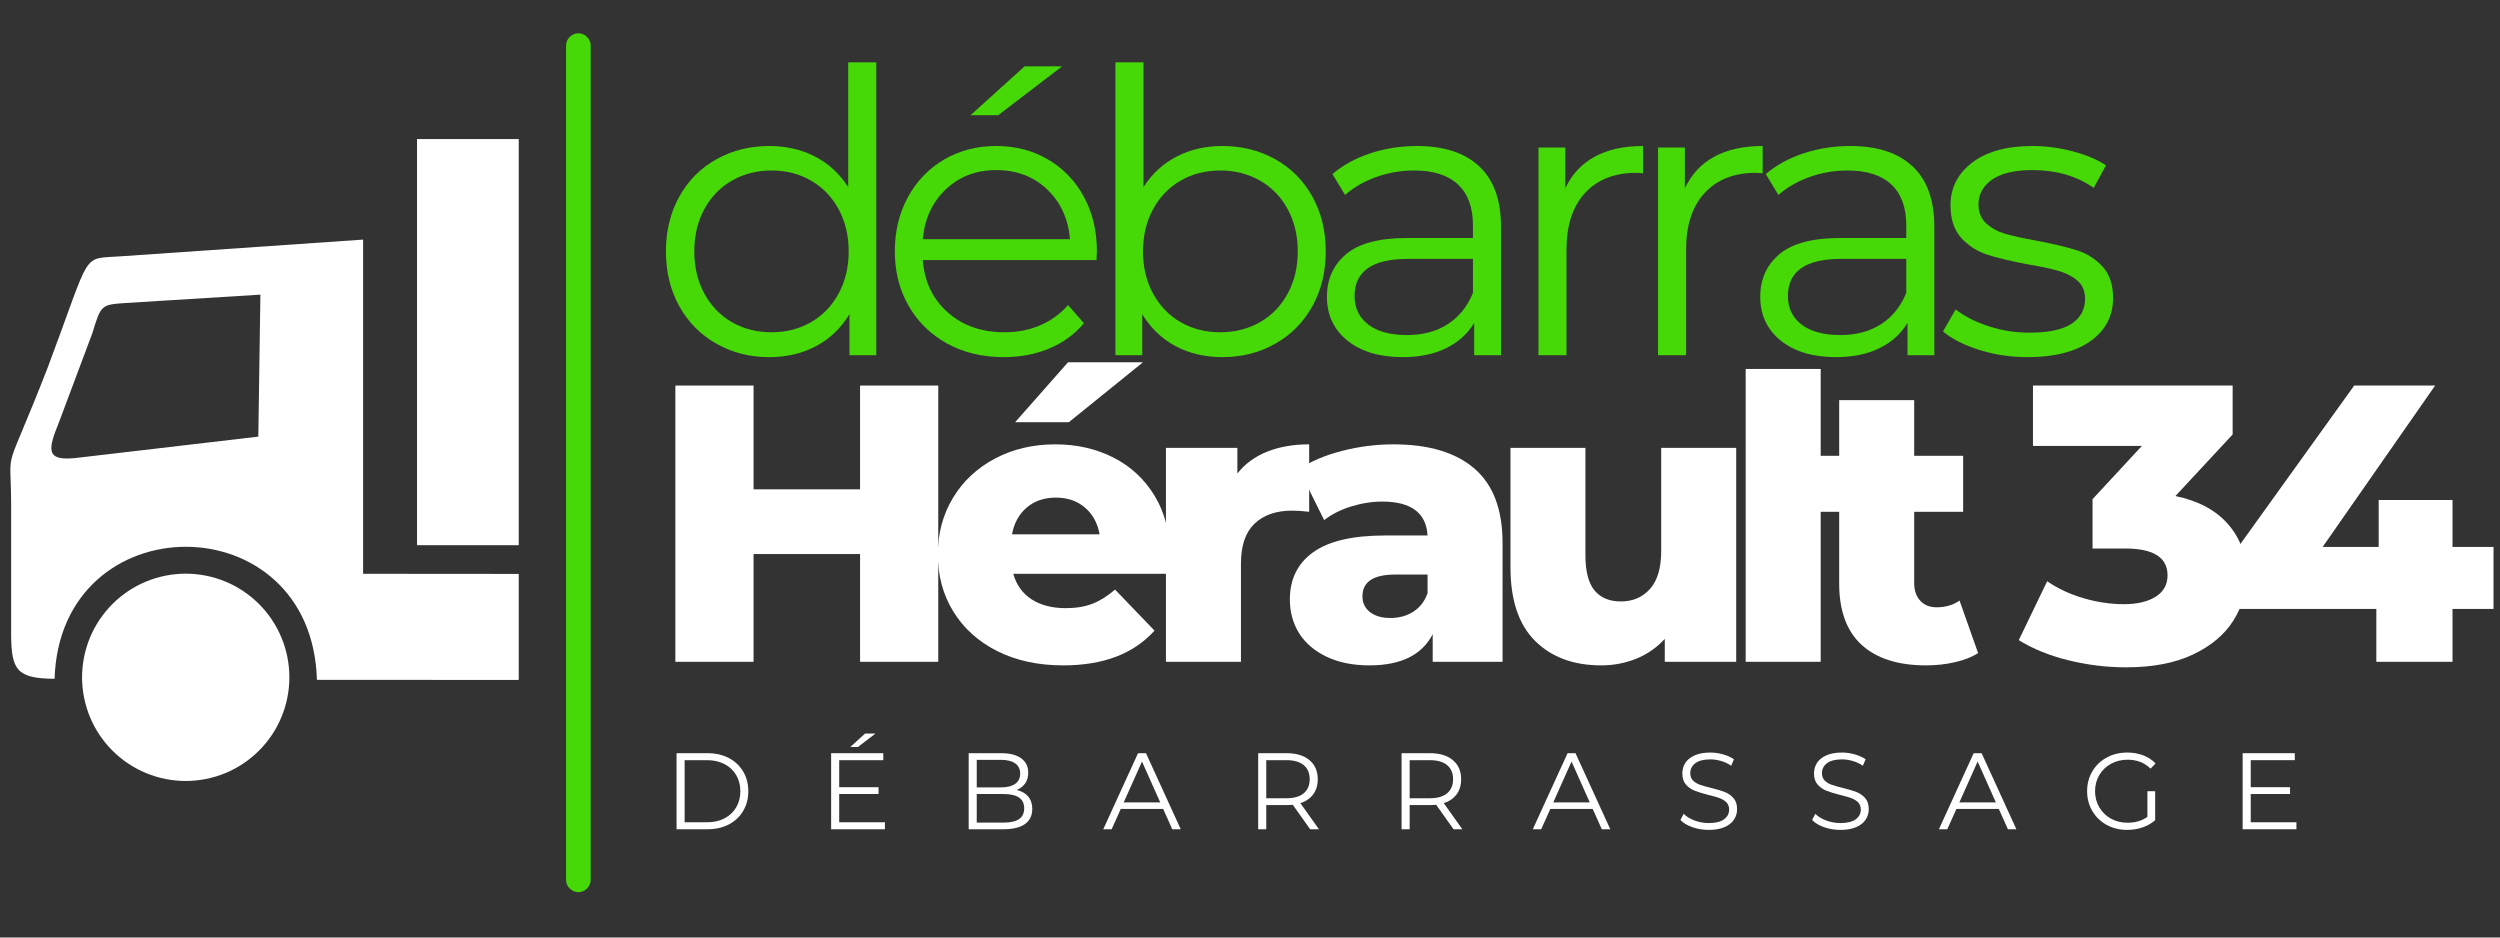
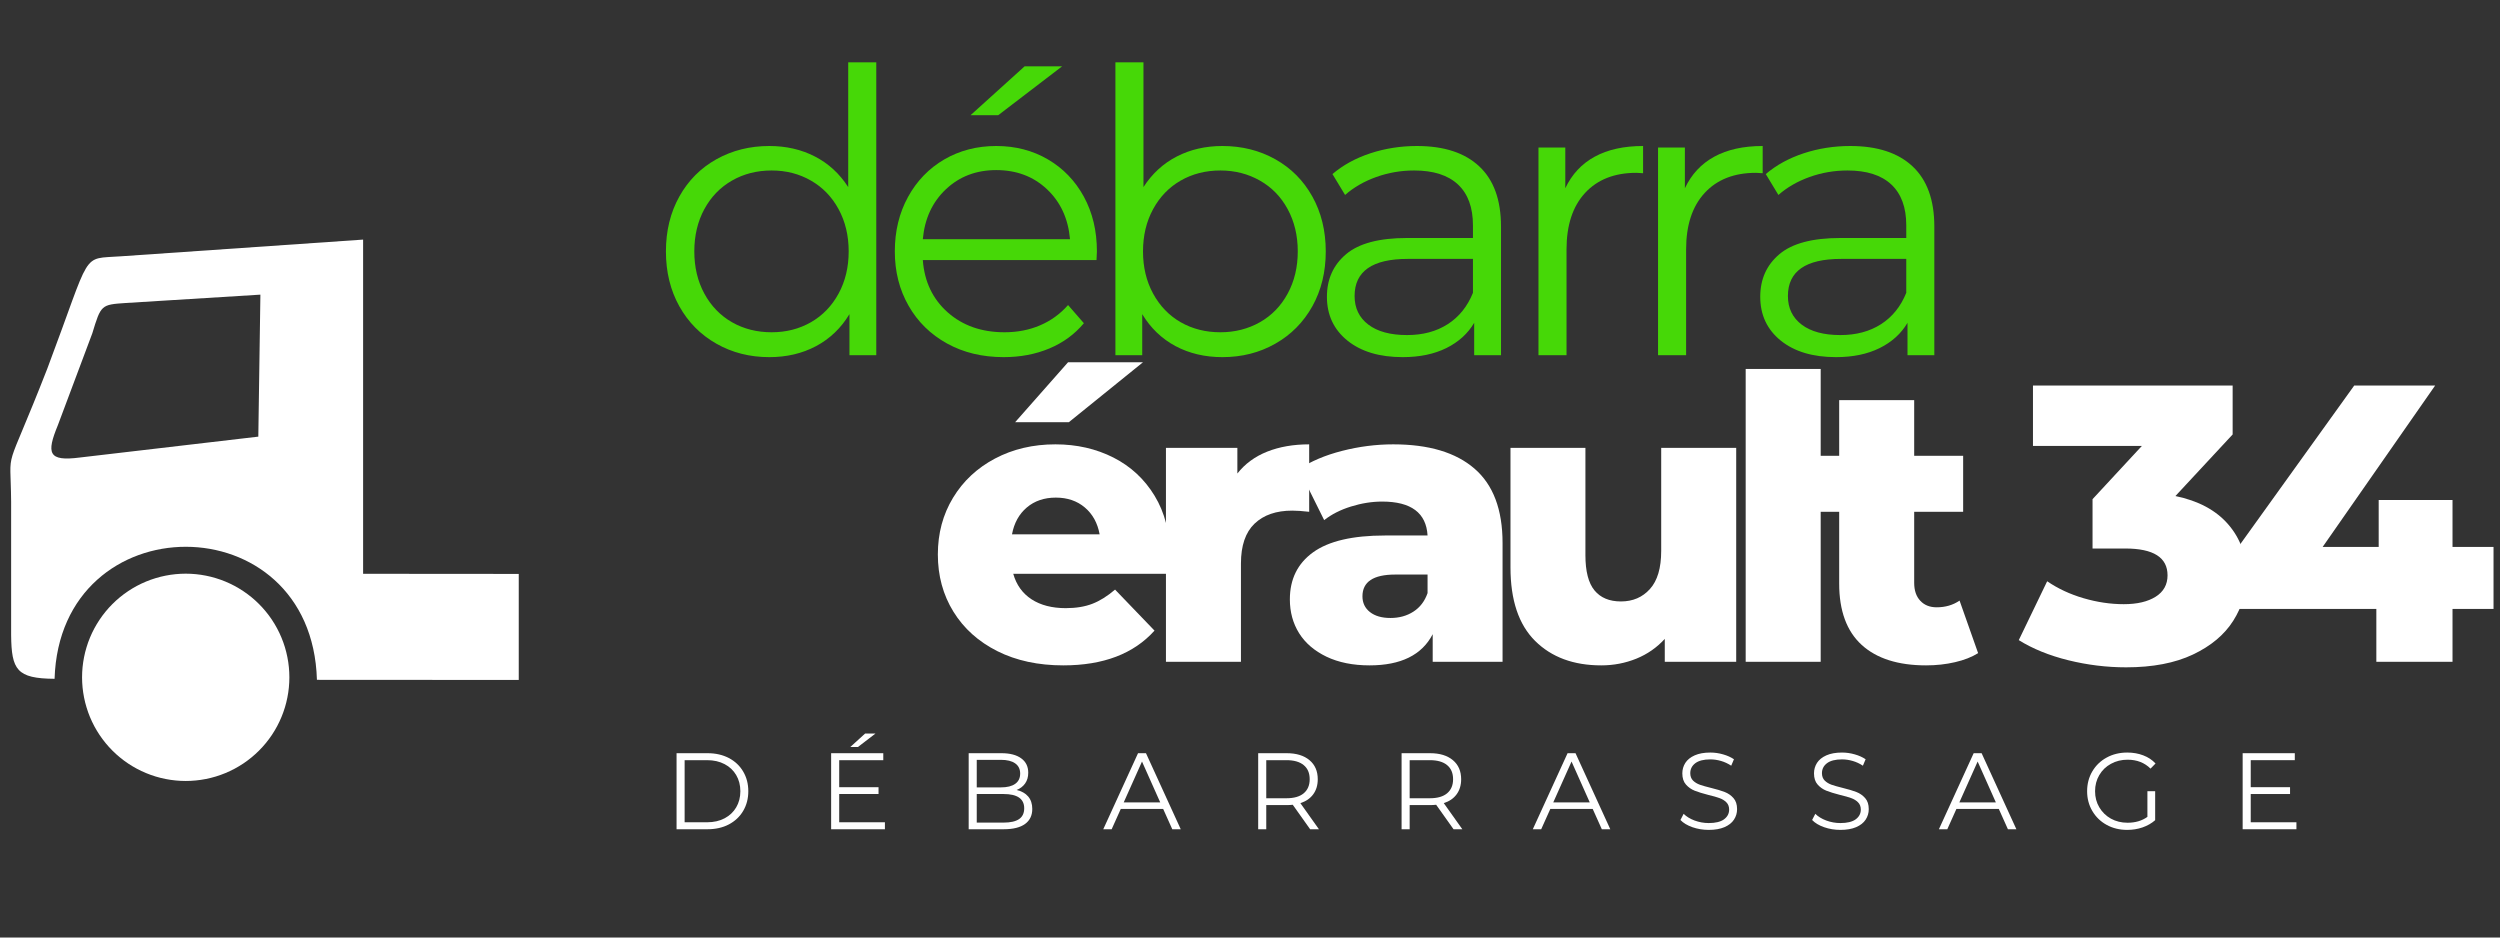
<svg xmlns="http://www.w3.org/2000/svg" width="800" zoomAndPan="magnify" viewBox="0 0 600 225" height="300" preserveAspectRatio="xMidYMid meet">
  <rect x="0" y="0" width="600" height="225" fill="#333333" stroke="none" />
  <defs>
    <g />
    <clipPath id="178d6af4ce">
      <path d="M 2 57 L 124.5 57 L 124.5 164 L 2 164 Z M 2 57 " clip-rule="nonzero" />
    </clipPath>
    <clipPath id="406fd0807a">
-       <path d="M 100 33.242 L 124.5 33.242 L 124.5 131 L 100 131 Z M 100 33.242 " clip-rule="nonzero" />
-     </clipPath>
+       </clipPath>
    <clipPath id="b6abb88afd">
      <rect x="0" width="445" y="0" height="115" />
    </clipPath>
    <clipPath id="a505d68f44">
      <path d="M 135.742 7.918 L 141.742 7.918 L 141.742 214.168 L 135.742 214.168 Z M 135.742 7.918 " clip-rule="nonzero" />
    </clipPath>
    <clipPath id="5218b9f1a0">
      <rect x="0" width="356" y="0" height="114" />
    </clipPath>
    <clipPath id="4bf27867d6">
      <rect x="0" width="411" y="0" height="33" />
    </clipPath>
  </defs>
  <g clip-path="url(#178d6af4ce)">
    <path fill="#ffffff" d="M 87.145 57.504 L 87.145 137.711 L 213.762 137.812 C 206.332 143.883 201.695 152.25 201.754 163.234 L 76.062 163.16 C 74.855 120.555 14.406 120.699 13.098 162.914 C 4.016 162.844 2.758 160.781 2.672 152.418 L 2.672 120.438 C 2.555 106.145 0.773 115.578 11.352 88.473 C 22.238 59.582 19.238 62.25 29.086 61.508 Z M 61.996 104.793 L 62.496 70.715 L 30.176 72.719 C 24.281 73.117 24.234 73.152 22.156 79.988 L 13.891 102.035 C 11.109 108.801 11.555 110.793 19.152 109.805 Z M 303.875 137.871 L 303.934 155.891 L 283.062 163.277 L 264.734 163.266 C 264.812 152.816 260.469 144.031 252.77 137.855 Z M 303.875 137.871 " fill-opacity="1" fill-rule="evenodd" />
  </g>
  <g clip-path="url(#406fd0807a)">
    <path fill="#ffffff" d="M 100.086 33.383 L 304.039 33.383 L 304.039 130.852 L 100.086 130.852 Z M 100.086 33.383 " fill-opacity="1" fill-rule="nonzero" />
  </g>
  <path fill="#ffffff" d="M 69.449 162.559 C 69.449 161.742 69.41 160.93 69.328 160.117 C 69.25 159.309 69.129 158.504 68.969 157.703 C 68.812 156.906 68.613 156.117 68.379 155.336 C 68.141 154.555 67.867 153.789 67.555 153.039 C 67.242 152.285 66.895 151.551 66.512 150.832 C 66.129 150.113 65.707 149.414 65.258 148.738 C 64.805 148.059 64.32 147.406 63.801 146.777 C 63.285 146.145 62.738 145.543 62.164 144.969 C 61.586 144.391 60.984 143.844 60.355 143.328 C 59.723 142.812 59.07 142.328 58.395 141.875 C 57.715 141.422 57.016 141.004 56.301 140.617 C 55.582 140.234 54.844 139.887 54.094 139.574 C 53.34 139.262 52.574 138.988 51.793 138.754 C 51.016 138.516 50.227 138.316 49.426 138.16 C 48.625 138 47.82 137.883 47.012 137.801 C 46.199 137.723 45.387 137.68 44.574 137.68 C 43.758 137.68 42.945 137.723 42.133 137.801 C 41.324 137.883 40.52 138 39.719 138.16 C 38.922 138.316 38.133 138.516 37.352 138.754 C 36.57 138.988 35.805 139.262 35.055 139.574 C 34.301 139.887 33.566 140.234 32.848 140.617 C 32.129 141.004 31.43 141.422 30.754 141.875 C 30.074 142.328 29.422 142.812 28.793 143.328 C 28.16 143.844 27.559 144.391 26.984 144.969 C 26.406 145.543 25.859 146.145 25.344 146.777 C 24.828 147.406 24.344 148.059 23.891 148.738 C 23.438 149.414 23.02 150.113 22.633 150.832 C 22.25 151.551 21.902 152.285 21.59 153.039 C 21.277 153.789 21.004 154.555 20.77 155.336 C 20.531 156.117 20.332 156.906 20.176 157.703 C 20.016 158.504 19.898 159.309 19.816 160.117 C 19.738 160.93 19.695 161.742 19.695 162.559 C 19.695 163.371 19.738 164.184 19.816 164.996 C 19.898 165.805 20.016 166.609 20.176 167.41 C 20.332 168.211 20.531 169 20.77 169.777 C 21.004 170.559 21.277 171.324 21.59 172.078 C 21.902 172.828 22.25 173.566 22.633 174.285 C 23.02 175.004 23.438 175.699 23.891 176.379 C 24.344 177.055 24.828 177.707 25.344 178.34 C 25.859 178.969 26.406 179.57 26.984 180.148 C 27.559 180.723 28.16 181.27 28.793 181.785 C 29.422 182.305 30.074 182.789 30.754 183.242 C 31.43 183.691 32.129 184.113 32.848 184.496 C 33.566 184.879 34.301 185.227 35.055 185.539 C 35.805 185.852 36.57 186.125 37.352 186.363 C 38.133 186.598 38.922 186.797 39.719 186.953 C 40.52 187.113 41.324 187.234 42.133 187.312 C 42.945 187.395 43.758 187.434 44.574 187.434 C 45.387 187.434 46.199 187.395 47.012 187.312 C 47.82 187.234 48.625 187.113 49.426 186.953 C 50.227 186.797 51.016 186.598 51.793 186.363 C 52.574 186.125 53.34 185.852 54.094 185.539 C 54.844 185.227 55.582 184.879 56.301 184.496 C 57.016 184.113 57.715 183.691 58.395 183.242 C 59.07 182.789 59.723 182.305 60.355 181.785 C 60.984 181.27 61.586 180.723 62.164 180.148 C 62.738 179.57 63.285 178.969 63.801 178.34 C 64.32 177.707 64.805 177.055 65.258 176.379 C 65.707 175.699 66.129 175.004 66.512 174.285 C 66.895 173.566 67.242 172.828 67.555 172.078 C 67.867 171.324 68.141 170.559 68.379 169.777 C 68.613 169 68.812 168.211 68.969 167.41 C 69.129 166.609 69.25 165.805 69.328 164.996 C 69.41 164.184 69.449 163.371 69.449 162.559 " fill-opacity="1" fill-rule="nonzero" />
  <g transform="matrix(1, 0, 0, 1, 155, 72)">
    <g clip-path="url(#b6abb88afd)">
      <g fill="#ffffff" fill-opacity="1">
        <g transform="translate(0.463, 86.831)">
          <g>
-             <path d="M 69.719 -66.297 L 69.719 0 L 50.953 0 L 50.953 -25.859 L 25.391 -25.859 L 25.391 0 L 6.625 0 L 6.625 -66.297 L 25.391 -66.297 L 25.391 -41.391 L 50.953 -41.391 L 50.953 -66.297 Z M 69.719 -66.297 " />
-           </g>
+             </g>
        </g>
      </g>
      <g fill="#ffffff" fill-opacity="1">
        <g transform="translate(67.521, 86.831)">
          <g>
            <path d="M 58.25 -25.578 C 58.25 -25.453 58.156 -23.969 57.969 -21.125 L 20.656 -21.125 C 21.406 -18.469 22.867 -16.426 25.047 -15 C 27.234 -13.582 29.969 -12.875 33.25 -12.875 C 35.707 -12.875 37.836 -13.223 39.641 -13.922 C 41.441 -14.617 43.258 -15.754 45.094 -17.328 L 54.562 -7.484 C 49.57 -1.922 42.273 0.859 32.672 0.859 C 26.672 0.859 21.398 -0.273 16.859 -2.547 C 12.316 -4.828 8.797 -7.988 6.297 -12.031 C 3.805 -16.07 2.562 -20.648 2.562 -25.766 C 2.562 -30.816 3.773 -35.348 6.203 -39.359 C 8.629 -43.367 11.988 -46.508 16.281 -48.781 C 20.582 -51.051 25.414 -52.188 30.781 -52.188 C 35.895 -52.188 40.535 -51.129 44.703 -49.016 C 48.867 -46.898 52.164 -43.836 54.594 -39.828 C 57.031 -35.816 58.25 -31.066 58.25 -25.578 Z M 30.875 -39.406 C 28.094 -39.406 25.77 -38.613 23.906 -37.031 C 22.051 -35.457 20.867 -33.312 20.359 -30.594 L 41.391 -30.594 C 40.891 -33.312 39.707 -35.457 37.844 -37.031 C 35.977 -38.613 33.656 -39.406 30.875 -39.406 Z M 33.812 -71.891 L 51.797 -71.891 L 34 -57.5 L 21.109 -57.5 Z M 33.812 -71.891 " />
          </g>
        </g>
      </g>
      <g fill="#ffffff" fill-opacity="1">
        <g transform="translate(119.046, 86.831)">
          <g>
            <path d="M 22.922 -45.188 C 24.754 -47.52 27.141 -49.27 30.078 -50.438 C 33.016 -51.602 36.375 -52.188 40.156 -52.188 L 40.156 -36 C 38.52 -36.188 37.164 -36.281 36.094 -36.281 C 32.238 -36.281 29.223 -35.238 27.047 -33.156 C 24.867 -31.07 23.781 -27.879 23.781 -23.578 L 23.781 0 L 5.781 0 L 5.781 -51.344 L 22.922 -51.344 Z M 22.922 -45.188 " />
          </g>
        </g>
      </g>
      <g fill="#ffffff" fill-opacity="1">
        <g transform="translate(151.723, 86.831)">
          <g>
            <path d="M 27.656 -52.188 C 36.176 -52.188 42.676 -50.242 47.156 -46.359 C 51.645 -42.484 53.891 -36.535 53.891 -28.516 L 53.891 0 L 37.125 0 L 37.125 -6.625 C 34.539 -1.633 29.488 0.859 21.969 0.859 C 17.988 0.859 14.547 0.164 11.641 -1.219 C 8.742 -2.613 6.551 -4.492 5.062 -6.859 C 3.582 -9.234 2.844 -11.938 2.844 -14.969 C 2.844 -19.832 4.703 -23.602 8.422 -26.281 C 12.148 -28.969 17.898 -30.312 25.672 -30.312 L 35.891 -30.312 C 35.578 -35.738 31.945 -38.453 25 -38.453 C 22.539 -38.453 20.047 -38.055 17.516 -37.266 C 14.992 -36.484 12.848 -35.395 11.078 -34 L 5.016 -46.219 C 7.859 -48.113 11.316 -49.582 15.391 -50.625 C 19.461 -51.664 23.551 -52.188 27.656 -52.188 Z M 27 -10.516 C 29.082 -10.516 30.91 -11.02 32.484 -12.031 C 34.066 -13.039 35.203 -14.523 35.891 -16.484 L 35.891 -20.938 L 28.125 -20.938 C 22.883 -20.938 20.266 -19.195 20.266 -15.719 C 20.266 -14.145 20.863 -12.883 22.062 -11.938 C 23.27 -10.988 24.914 -10.516 27 -10.516 Z M 27 -10.516 " />
          </g>
        </g>
      </g>
      <g fill="#ffffff" fill-opacity="1">
        <g transform="translate(201.922, 86.831)">
          <g>
            <path d="M 59.766 -51.344 L 59.766 0 L 42.625 0 L 42.625 -5.5 C 40.727 -3.414 38.453 -1.832 35.797 -0.75 C 33.148 0.32 30.344 0.859 27.375 0.859 C 20.738 0.859 15.445 -1.098 11.5 -5.016 C 7.562 -8.93 5.594 -14.805 5.594 -22.641 L 5.594 -51.344 L 23.578 -51.344 L 23.578 -25.578 C 23.578 -21.723 24.301 -18.91 25.75 -17.141 C 27.207 -15.367 29.328 -14.484 32.109 -14.484 C 34.953 -14.484 37.27 -15.477 39.062 -17.469 C 40.863 -19.457 41.766 -22.504 41.766 -26.609 L 41.766 -51.344 Z M 59.766 -51.344 " />
          </g>
        </g>
      </g>
      <g fill="#ffffff" fill-opacity="1">
        <g transform="translate(258.183, 86.831)">
          <g>
            <path d="M 5.781 -70.281 L 23.781 -70.281 L 23.781 0 L 5.781 0 Z M 5.781 -70.281 " />
          </g>
        </g>
      </g>
      <g fill="#ffffff" fill-opacity="1">
        <g transform="translate(278.546, 86.831)">
          <g>
            <path d="M 41.203 -2.078 C 39.68 -1.129 37.832 -0.406 35.656 0.094 C 33.477 0.602 31.16 0.859 28.703 0.859 C 22.004 0.859 16.852 -0.781 13.25 -4.062 C 9.656 -7.352 7.859 -12.25 7.859 -18.75 L 7.859 -36 L 0.375 -36 L 0.375 -49.438 L 7.859 -49.438 L 7.859 -62.797 L 25.859 -62.797 L 25.859 -49.438 L 37.609 -49.438 L 37.609 -36 L 25.859 -36 L 25.859 -18.938 C 25.859 -17.113 26.348 -15.68 27.328 -14.641 C 28.305 -13.598 29.613 -13.078 31.25 -13.078 C 33.344 -13.078 35.176 -13.613 36.75 -14.688 Z M 41.203 -2.078 " />
          </g>
        </g>
      </g>
      <g fill="#ffffff" fill-opacity="1">
        <g transform="translate(311.602, 86.831)">
          <g />
        </g>
      </g>
      <g fill="#ffffff" fill-opacity="1">
        <g transform="translate(329.882, 86.831)">
          <g>
            <path d="M 37.219 -39.781 C 42.719 -38.645 46.938 -36.383 49.875 -33 C 52.812 -29.625 54.281 -25.539 54.281 -20.75 C 54.281 -16.832 53.219 -13.195 51.094 -9.844 C 48.977 -6.5 45.758 -3.801 41.438 -1.75 C 37.113 0.301 31.766 1.328 25.391 1.328 C 20.711 1.328 16.082 0.758 11.5 -0.375 C 6.926 -1.508 2.969 -3.117 -0.375 -5.203 L 6.438 -19.328 C 9.031 -17.555 11.953 -16.195 15.203 -15.25 C 18.453 -14.301 21.656 -13.828 24.812 -13.828 C 28.031 -13.828 30.586 -14.426 32.484 -15.625 C 34.379 -16.82 35.328 -18.531 35.328 -20.75 C 35.328 -25.039 31.945 -27.188 25.188 -27.188 L 17.328 -27.188 L 17.328 -39.031 L 29.172 -51.812 L 3.031 -51.812 L 3.031 -66.297 L 50.953 -66.297 L 50.953 -54.562 Z M 37.219 -39.781 " />
          </g>
        </g>
      </g>
      <g fill="#ffffff" fill-opacity="1">
        <g transform="translate(377.713, 86.831)">
          <g>
            <path d="M 65.734 -12.688 L 55.891 -12.688 L 55.891 0 L 37.609 0 L 37.609 -12.688 L 2.562 -12.688 L 2.562 -24.906 L 32.297 -66.297 L 51.719 -66.297 L 24.719 -27.562 L 38.172 -27.562 L 38.172 -38.828 L 55.891 -38.828 L 55.891 -27.562 L 65.734 -27.562 Z M 65.734 -12.688 " />
          </g>
        </g>
      </g>
    </g>
  </g>
  <g clip-path="url(#a505d68f44)">
-     <path fill="#46d807" d="M 135.848 10.949 C 135.848 37.059 135.848 63.168 135.848 89.277 C 135.848 115.25 135.848 141.23 135.848 167.207 C 135.848 181.859 135.848 196.512 135.848 211.164 C 137.82 211.164 139.797 211.164 141.766 211.164 C 141.766 208.855 141.766 206.543 141.766 204.234 C 141.766 202.637 140.406 201.273 138.809 201.273 C 137.203 201.273 135.848 202.629 135.848 204.234 C 135.848 206.543 135.848 208.855 135.848 211.164 C 135.848 212.762 137.211 214.125 138.809 214.125 C 140.41 214.125 141.766 212.77 141.766 211.164 C 141.766 185.055 141.766 158.945 141.766 132.832 C 141.766 106.859 141.766 80.879 141.766 54.906 C 141.766 40.254 141.766 25.602 141.766 10.949 C 141.766 9.348 140.406 7.988 138.809 7.988 C 137.203 7.988 135.848 9.344 135.848 10.949 Z M 135.848 10.949 " fill-opacity="1" fill-rule="nonzero" />
-   </g>
+     </g>
  <g transform="matrix(1, 0, 0, 1, 155, -0)">
    <g clip-path="url(#5218b9f1a0)">
      <g fill="#46d807" fill-opacity="1">
        <g transform="translate(0.463, 85.244)">
          <g>
            <path d="M 54.844 -70.281 L 54.844 0 L 48.406 0 L 48.406 -9.844 C 46.383 -6.5 43.711 -3.941 40.391 -2.172 C 37.078 -0.41 33.336 0.469 29.172 0.469 C 24.504 0.469 20.273 -0.602 16.484 -2.75 C 12.691 -4.895 9.723 -7.891 7.578 -11.734 C 5.43 -15.586 4.359 -19.977 4.359 -24.906 C 4.359 -29.832 5.43 -34.223 7.578 -38.078 C 9.723 -41.93 12.691 -44.914 16.484 -47.031 C 20.273 -49.145 24.504 -50.203 29.172 -50.203 C 33.211 -50.203 36.859 -49.363 40.109 -47.688 C 43.359 -46.02 46.023 -43.57 48.109 -40.344 L 48.109 -70.281 Z M 29.734 -5.5 C 33.211 -5.5 36.352 -6.301 39.156 -7.906 C 41.969 -9.52 44.18 -11.812 45.797 -14.781 C 47.41 -17.75 48.219 -21.125 48.219 -24.906 C 48.219 -28.695 47.41 -32.078 45.797 -35.047 C 44.18 -38.016 41.969 -40.301 39.156 -41.906 C 36.352 -43.52 33.211 -44.328 29.734 -44.328 C 26.203 -44.328 23.031 -43.52 20.219 -41.906 C 17.406 -40.301 15.191 -38.016 13.578 -35.047 C 11.973 -32.078 11.172 -28.695 11.172 -24.906 C 11.172 -21.125 11.973 -17.75 13.578 -14.781 C 15.191 -11.812 17.406 -9.52 20.219 -7.906 C 23.031 -6.301 26.203 -5.5 29.734 -5.5 Z M 29.734 -5.5 " />
          </g>
        </g>
      </g>
      <g fill="#46d807" fill-opacity="1">
        <g transform="translate(55.398, 85.244)">
          <g>
            <path d="M 52.766 -22.828 L 11.078 -22.828 C 11.461 -17.648 13.453 -13.469 17.047 -10.281 C 20.648 -7.094 25.195 -5.5 30.688 -5.5 C 33.781 -5.5 36.617 -6.051 39.203 -7.156 C 41.797 -8.258 44.039 -9.883 45.938 -12.031 L 49.734 -7.672 C 47.516 -5.016 44.75 -2.992 41.438 -1.609 C 38.125 -0.223 34.477 0.469 30.5 0.469 C 25.383 0.469 20.852 -0.617 16.906 -2.797 C 12.957 -4.973 9.879 -7.988 7.672 -11.844 C 5.461 -15.695 4.359 -20.051 4.359 -24.906 C 4.359 -29.77 5.414 -34.129 7.531 -37.984 C 9.645 -41.836 12.547 -44.836 16.234 -46.984 C 19.93 -49.129 24.086 -50.203 28.703 -50.203 C 33.305 -50.203 37.441 -49.129 41.109 -46.984 C 44.773 -44.836 47.648 -41.852 49.734 -38.031 C 51.816 -34.207 52.859 -29.832 52.859 -24.906 Z M 28.703 -44.422 C 23.898 -44.422 19.875 -42.891 16.625 -39.828 C 13.375 -36.766 11.523 -32.77 11.078 -27.844 L 46.406 -27.844 C 45.969 -32.77 44.125 -36.766 40.875 -39.828 C 37.625 -42.891 33.566 -44.422 28.703 -44.422 Z M 35.516 -69.328 L 44.516 -69.328 L 29.172 -57.594 L 22.531 -57.594 Z M 35.516 -69.328 " />
          </g>
        </g>
      </g>
      <g fill="#46d807" fill-opacity="1">
        <g transform="translate(103.323, 85.244)">
          <g>
            <path d="M 35.047 -50.203 C 39.723 -50.203 43.953 -49.145 47.734 -47.031 C 51.523 -44.914 54.492 -41.93 56.641 -38.078 C 58.785 -34.223 59.859 -29.832 59.859 -24.906 C 59.859 -19.977 58.785 -15.586 56.641 -11.734 C 54.492 -7.891 51.523 -4.895 47.734 -2.75 C 43.953 -0.602 39.723 0.469 35.047 0.469 C 30.879 0.469 27.133 -0.41 23.812 -2.172 C 20.5 -3.941 17.832 -6.5 15.812 -9.844 L 15.812 0 L 9.375 0 L 9.375 -70.281 L 16.109 -70.281 L 16.109 -40.344 C 18.191 -43.57 20.859 -46.02 24.109 -47.688 C 27.359 -49.363 31.004 -50.203 35.047 -50.203 Z M 34.578 -5.5 C 38.047 -5.5 41.203 -6.301 44.047 -7.906 C 46.891 -9.52 49.113 -11.812 50.719 -14.781 C 52.332 -17.75 53.141 -21.125 53.141 -24.906 C 53.141 -28.695 52.332 -32.078 50.719 -35.047 C 49.113 -38.016 46.891 -40.301 44.047 -41.906 C 41.203 -43.52 38.047 -44.328 34.578 -44.328 C 31.035 -44.328 27.859 -43.52 25.047 -41.906 C 22.242 -40.301 20.035 -38.016 18.422 -35.047 C 16.805 -32.078 16 -28.695 16 -24.906 C 16 -21.125 16.805 -17.75 18.422 -14.781 C 20.035 -11.812 22.242 -9.52 25.047 -7.906 C 27.859 -6.301 31.035 -5.5 34.578 -5.5 Z M 34.578 -5.5 " />
          </g>
        </g>
      </g>
      <g fill="#46d807" fill-opacity="1">
        <g transform="translate(158.258, 85.244)">
          <g>
            <path d="M 26.812 -50.203 C 33.312 -50.203 38.297 -48.57 41.766 -45.312 C 45.242 -42.062 46.984 -37.25 46.984 -30.875 L 46.984 0 L 40.547 0 L 40.547 -7.766 C 39.023 -5.18 36.797 -3.16 33.859 -1.703 C 30.922 -0.254 27.43 0.469 23.391 0.469 C 17.836 0.469 13.414 -0.852 10.125 -3.5 C 6.844 -6.156 5.203 -9.66 5.203 -14.016 C 5.203 -18.242 6.734 -21.648 9.797 -24.234 C 12.859 -26.828 17.738 -28.125 24.438 -28.125 L 40.25 -28.125 L 40.25 -31.156 C 40.25 -35.457 39.051 -38.727 36.656 -40.969 C 34.258 -43.207 30.754 -44.328 26.141 -44.328 C 22.984 -44.328 19.953 -43.805 17.047 -42.766 C 14.141 -41.723 11.645 -40.285 9.562 -38.453 L 6.531 -43.469 C 9.062 -45.625 12.094 -47.285 15.625 -48.453 C 19.164 -49.617 22.895 -50.203 26.812 -50.203 Z M 24.438 -4.828 C 28.227 -4.828 31.477 -5.695 34.188 -7.438 C 36.906 -9.176 38.926 -11.688 40.25 -14.969 L 40.25 -23.109 L 24.625 -23.109 C 16.102 -23.109 11.844 -20.141 11.844 -14.203 C 11.844 -11.297 12.945 -9.004 15.156 -7.328 C 17.363 -5.66 20.457 -4.828 24.438 -4.828 Z M 24.438 -4.828 " />
          </g>
        </g>
      </g>
      <g fill="#46d807" fill-opacity="1">
        <g transform="translate(204.858, 85.244)">
          <g>
            <path d="M 15.812 -40.062 C 17.395 -43.414 19.75 -45.941 22.875 -47.641 C 26 -49.348 29.867 -50.203 34.484 -50.203 L 34.484 -43.672 L 32.875 -43.766 C 27.625 -43.766 23.516 -42.148 20.547 -38.922 C 17.586 -35.703 16.109 -31.191 16.109 -25.391 L 16.109 0 L 9.375 0 L 9.375 -49.828 L 15.812 -49.828 Z M 15.812 -40.062 " />
          </g>
        </g>
      </g>
      <g fill="#46d807" fill-opacity="1">
        <g transform="translate(233.557, 85.244)">
          <g>
            <path d="M 15.812 -40.062 C 17.395 -43.414 19.75 -45.941 22.875 -47.641 C 26 -49.348 29.867 -50.203 34.484 -50.203 L 34.484 -43.672 L 32.875 -43.766 C 27.625 -43.766 23.516 -42.148 20.547 -38.922 C 17.586 -35.703 16.109 -31.191 16.109 -25.391 L 16.109 0 L 9.375 0 L 9.375 -49.828 L 15.812 -49.828 Z M 15.812 -40.062 " />
          </g>
        </g>
      </g>
      <g fill="#46d807" fill-opacity="1">
        <g transform="translate(262.255, 85.244)">
          <g>
            <path d="M 26.812 -50.203 C 33.312 -50.203 38.297 -48.57 41.766 -45.312 C 45.242 -42.062 46.984 -37.25 46.984 -30.875 L 46.984 0 L 40.547 0 L 40.547 -7.766 C 39.023 -5.18 36.797 -3.16 33.859 -1.703 C 30.922 -0.254 27.43 0.469 23.391 0.469 C 17.836 0.469 13.414 -0.852 10.125 -3.5 C 6.844 -6.156 5.203 -9.66 5.203 -14.016 C 5.203 -18.242 6.734 -21.648 9.797 -24.234 C 12.859 -26.828 17.738 -28.125 24.438 -28.125 L 40.25 -28.125 L 40.25 -31.156 C 40.25 -35.457 39.051 -38.727 36.656 -40.969 C 34.258 -43.207 30.754 -44.328 26.141 -44.328 C 22.984 -44.328 19.953 -43.805 17.047 -42.766 C 14.141 -41.723 11.645 -40.285 9.562 -38.453 L 6.531 -43.469 C 9.062 -45.625 12.094 -47.285 15.625 -48.453 C 19.164 -49.617 22.895 -50.203 26.812 -50.203 Z M 24.438 -4.828 C 28.227 -4.828 31.477 -5.695 34.188 -7.438 C 36.906 -9.176 38.926 -11.688 40.25 -14.969 L 40.25 -23.109 L 24.625 -23.109 C 16.102 -23.109 11.844 -20.141 11.844 -14.203 C 11.844 -11.297 12.945 -9.004 15.156 -7.328 C 17.363 -5.66 20.457 -4.828 24.438 -4.828 Z M 24.438 -4.828 " />
          </g>
        </g>
      </g>
      <g fill="#46d807" fill-opacity="1">
        <g transform="translate(308.855, 85.244)">
          <g>
-             <path d="M 22.734 0.469 C 18.691 0.469 14.82 -0.113 11.125 -1.281 C 7.438 -2.445 4.551 -3.914 2.469 -5.688 L 5.5 -10.984 C 7.582 -9.348 10.203 -8.008 13.359 -6.969 C 16.516 -5.926 19.797 -5.406 23.203 -5.406 C 27.754 -5.406 31.117 -6.113 33.297 -7.531 C 35.473 -8.945 36.562 -10.953 36.562 -13.547 C 36.562 -15.379 35.961 -16.816 34.766 -17.859 C 33.566 -18.898 32.051 -19.688 30.219 -20.219 C 28.383 -20.758 25.953 -21.281 22.922 -21.781 C 18.879 -22.539 15.625 -23.316 13.156 -24.109 C 10.695 -24.898 8.598 -26.238 6.859 -28.125 C 5.129 -30.02 4.266 -32.645 4.266 -36 C 4.266 -40.164 6 -43.57 9.469 -46.219 C 12.945 -48.875 17.781 -50.203 23.969 -50.203 C 27.188 -50.203 30.406 -49.773 33.625 -48.922 C 36.844 -48.066 39.492 -46.945 41.578 -45.562 L 38.641 -40.156 C 34.535 -43 29.645 -44.422 23.969 -44.422 C 19.664 -44.422 16.426 -43.66 14.25 -42.141 C 12.07 -40.629 10.984 -38.645 10.984 -36.188 C 10.984 -34.289 11.598 -32.773 12.828 -31.641 C 14.066 -30.504 15.598 -29.664 17.422 -29.125 C 19.254 -28.594 21.781 -28.039 25 -27.469 C 28.977 -26.707 32.164 -25.945 34.562 -25.188 C 36.969 -24.438 39.02 -23.145 40.719 -21.312 C 42.426 -19.477 43.281 -16.953 43.281 -13.734 C 43.281 -9.379 41.461 -5.922 37.828 -3.359 C 34.203 -0.805 29.172 0.469 22.734 0.469 Z M 22.734 0.469 " />
-           </g>
+             </g>
        </g>
      </g>
    </g>
  </g>
  <g transform="matrix(1, 0, 0, 1, 159, 175)">
    <g clip-path="url(#4bf27867d6)">
      <g fill="#ffffff" fill-opacity="1">
        <g transform="translate(0.405, 24.018)">
          <g>
            <path d="M 2.969 -18.25 L 10.406 -18.25 C 12.332 -18.25 14.035 -17.863 15.516 -17.094 C 16.992 -16.32 18.141 -15.242 18.953 -13.859 C 19.773 -12.473 20.188 -10.895 20.188 -9.125 C 20.188 -7.352 19.773 -5.773 18.953 -4.391 C 18.141 -3.016 16.992 -1.938 15.516 -1.156 C 14.035 -0.383 12.332 0 10.406 0 L 2.969 0 Z M 10.297 -1.672 C 11.898 -1.672 13.301 -1.988 14.5 -2.625 C 15.695 -3.258 16.625 -4.133 17.281 -5.25 C 17.945 -6.375 18.281 -7.664 18.281 -9.125 C 18.281 -10.582 17.945 -11.875 17.281 -13 C 16.625 -14.125 15.695 -15 14.5 -15.625 C 13.301 -16.258 11.898 -16.578 10.297 -16.578 L 4.906 -16.578 L 4.906 -1.672 Z M 10.297 -1.672 " />
          </g>
        </g>
      </g>
      <g fill="#ffffff" fill-opacity="1">
        <g transform="translate(37.504, 24.018)">
          <g>
            <path d="M 15.875 -1.672 L 15.875 0 L 2.969 0 L 2.969 -18.25 L 15.484 -18.25 L 15.484 -16.578 L 4.906 -16.578 L 4.906 -10.094 L 14.344 -10.094 L 14.344 -8.453 L 4.906 -8.453 L 4.906 -1.672 Z M 11.125 -22.969 L 13.609 -22.969 L 9.391 -19.734 L 7.562 -19.734 Z M 11.125 -22.969 " />
          </g>
        </g>
      </g>
      <g fill="#ffffff" fill-opacity="1">
        <g transform="translate(70.513, 24.018)">
          <g>
            <path d="M 14.469 -9.422 C 15.664 -9.148 16.594 -8.629 17.25 -7.859 C 17.906 -7.086 18.234 -6.094 18.234 -4.875 C 18.234 -3.312 17.656 -2.109 16.5 -1.266 C 15.344 -0.422 13.633 0 11.375 0 L 2.969 0 L 2.969 -18.25 L 10.844 -18.25 C 12.883 -18.25 14.461 -17.836 15.578 -17.016 C 16.703 -16.203 17.266 -15.051 17.266 -13.562 C 17.266 -12.551 17.016 -11.691 16.516 -10.984 C 16.023 -10.285 15.344 -9.766 14.469 -9.422 Z M 4.906 -16.656 L 4.906 -10.047 L 10.719 -10.047 C 12.195 -10.047 13.332 -10.328 14.125 -10.891 C 14.926 -11.453 15.328 -12.273 15.328 -13.359 C 15.328 -14.43 14.926 -15.25 14.125 -15.812 C 13.332 -16.375 12.195 -16.656 10.719 -16.656 Z M 11.344 -1.594 C 12.977 -1.594 14.211 -1.867 15.047 -2.422 C 15.879 -2.984 16.297 -3.852 16.297 -5.031 C 16.297 -7.312 14.645 -8.453 11.344 -8.453 L 4.906 -8.453 L 4.906 -1.594 Z M 11.344 -1.594 " />
          </g>
        </g>
      </g>
      <g fill="#ffffff" fill-opacity="1">
        <g transform="translate(105.737, 24.018)">
          <g>
            <path d="M 14.422 -4.875 L 4.25 -4.875 L 2.062 0 L 0.047 0 L 8.391 -18.25 L 10.297 -18.25 L 18.641 0 L 16.609 0 Z M 13.719 -6.438 L 9.344 -16.25 L 4.953 -6.438 Z M 13.719 -6.438 " />
          </g>
        </g>
      </g>
      <g fill="#ffffff" fill-opacity="1">
        <g transform="translate(139.996, 24.018)">
          <g>
            <path d="M 15.438 0 L 11.266 -5.875 C 10.797 -5.82 10.312 -5.797 9.812 -5.797 L 4.906 -5.797 L 4.906 0 L 2.969 0 L 2.969 -18.25 L 9.812 -18.25 C 12.133 -18.25 13.957 -17.691 15.281 -16.578 C 16.602 -15.473 17.266 -13.945 17.266 -12 C 17.266 -10.57 16.898 -9.363 16.172 -8.375 C 15.453 -7.395 14.426 -6.691 13.094 -6.266 L 17.547 0 Z M 9.75 -7.438 C 11.562 -7.438 12.941 -7.832 13.891 -8.625 C 14.848 -9.426 15.328 -10.551 15.328 -12 C 15.328 -13.477 14.848 -14.609 13.891 -15.391 C 12.941 -16.18 11.562 -16.578 9.75 -16.578 L 4.906 -16.578 L 4.906 -7.438 Z M 9.75 -7.438 " />
          </g>
        </g>
      </g>
      <g fill="#ffffff" fill-opacity="1">
        <g transform="translate(174.412, 24.018)">
          <g>
            <path d="M 15.438 0 L 11.266 -5.875 C 10.797 -5.82 10.312 -5.797 9.812 -5.797 L 4.906 -5.797 L 4.906 0 L 2.969 0 L 2.969 -18.25 L 9.812 -18.25 C 12.133 -18.25 13.957 -17.691 15.281 -16.578 C 16.602 -15.473 17.266 -13.945 17.266 -12 C 17.266 -10.57 16.898 -9.363 16.172 -8.375 C 15.453 -7.395 14.426 -6.691 13.094 -6.266 L 17.547 0 Z M 9.75 -7.438 C 11.562 -7.438 12.941 -7.832 13.891 -8.625 C 14.848 -9.426 15.328 -10.551 15.328 -12 C 15.328 -13.477 14.848 -14.609 13.891 -15.391 C 12.941 -16.18 11.562 -16.578 9.75 -16.578 L 4.906 -16.578 L 4.906 -7.438 Z M 9.75 -7.438 " />
          </g>
        </g>
      </g>
      <g fill="#ffffff" fill-opacity="1">
        <g transform="translate(208.827, 24.018)">
          <g>
            <path d="M 14.422 -4.875 L 4.25 -4.875 L 2.062 0 L 0.047 0 L 8.391 -18.25 L 10.297 -18.25 L 18.641 0 L 16.609 0 Z M 13.719 -6.438 L 9.344 -16.25 L 4.953 -6.438 Z M 13.719 -6.438 " />
          </g>
        </g>
      </g>
      <g fill="#ffffff" fill-opacity="1">
        <g transform="translate(243.087, 24.018)">
          <g>
            <path d="M 8 0.156 C 6.645 0.156 5.348 -0.055 4.109 -0.484 C 2.867 -0.922 1.906 -1.5 1.219 -2.219 L 1.984 -3.703 C 2.641 -3.047 3.516 -2.508 4.609 -2.094 C 5.711 -1.688 6.844 -1.484 8 -1.484 C 9.633 -1.484 10.859 -1.781 11.672 -2.375 C 12.492 -2.977 12.906 -3.758 12.906 -4.719 C 12.906 -5.445 12.68 -6.031 12.234 -6.469 C 11.797 -6.906 11.254 -7.238 10.609 -7.469 C 9.973 -7.707 9.078 -7.961 7.922 -8.234 C 6.555 -8.586 5.461 -8.926 4.641 -9.25 C 3.828 -9.57 3.129 -10.062 2.547 -10.719 C 1.961 -11.375 1.672 -12.27 1.672 -13.406 C 1.672 -14.32 1.91 -15.16 2.391 -15.922 C 2.879 -16.68 3.629 -17.285 4.641 -17.734 C 5.648 -18.18 6.898 -18.406 8.391 -18.406 C 9.441 -18.406 10.461 -18.258 11.453 -17.969 C 12.453 -17.688 13.32 -17.297 14.062 -16.797 L 13.406 -15.25 C 12.633 -15.758 11.816 -16.141 10.953 -16.391 C 10.086 -16.641 9.234 -16.766 8.391 -16.766 C 6.797 -16.766 5.594 -16.457 4.781 -15.844 C 3.977 -15.227 3.578 -14.43 3.578 -13.453 C 3.578 -12.723 3.797 -12.133 4.234 -11.688 C 4.68 -11.25 5.238 -10.91 5.906 -10.672 C 6.57 -10.441 7.473 -10.188 8.609 -9.906 C 9.941 -9.582 11.02 -9.258 11.844 -8.938 C 12.676 -8.613 13.379 -8.125 13.953 -7.469 C 14.523 -6.82 14.812 -5.941 14.812 -4.828 C 14.812 -3.898 14.562 -3.055 14.062 -2.297 C 13.57 -1.547 12.812 -0.945 11.781 -0.5 C 10.758 -0.062 9.5 0.156 8 0.156 Z M 8 0.156 " />
          </g>
        </g>
      </g>
      <g fill="#ffffff" fill-opacity="1">
        <g transform="translate(274.689, 24.018)">
          <g>
            <path d="M 8 0.156 C 6.645 0.156 5.348 -0.055 4.109 -0.484 C 2.867 -0.922 1.906 -1.5 1.219 -2.219 L 1.984 -3.703 C 2.641 -3.047 3.516 -2.508 4.609 -2.094 C 5.711 -1.688 6.844 -1.484 8 -1.484 C 9.633 -1.484 10.859 -1.781 11.672 -2.375 C 12.492 -2.977 12.906 -3.758 12.906 -4.719 C 12.906 -5.445 12.68 -6.031 12.234 -6.469 C 11.797 -6.906 11.254 -7.238 10.609 -7.469 C 9.973 -7.707 9.078 -7.961 7.922 -8.234 C 6.555 -8.586 5.461 -8.926 4.641 -9.25 C 3.828 -9.57 3.129 -10.062 2.547 -10.719 C 1.961 -11.375 1.672 -12.27 1.672 -13.406 C 1.672 -14.32 1.91 -15.16 2.391 -15.922 C 2.879 -16.68 3.629 -17.285 4.641 -17.734 C 5.648 -18.18 6.898 -18.406 8.391 -18.406 C 9.441 -18.406 10.461 -18.258 11.453 -17.969 C 12.453 -17.688 13.32 -17.297 14.062 -16.797 L 13.406 -15.25 C 12.633 -15.758 11.816 -16.141 10.953 -16.391 C 10.086 -16.641 9.234 -16.766 8.391 -16.766 C 6.797 -16.766 5.594 -16.457 4.781 -15.844 C 3.977 -15.227 3.578 -14.43 3.578 -13.453 C 3.578 -12.723 3.797 -12.133 4.234 -11.688 C 4.68 -11.25 5.238 -10.91 5.906 -10.672 C 6.57 -10.441 7.473 -10.188 8.609 -9.906 C 9.941 -9.582 11.02 -9.258 11.844 -8.938 C 12.676 -8.613 13.379 -8.125 13.953 -7.469 C 14.523 -6.82 14.812 -5.941 14.812 -4.828 C 14.812 -3.898 14.562 -3.055 14.062 -2.297 C 13.57 -1.547 12.812 -0.945 11.781 -0.5 C 10.758 -0.062 9.5 0.156 8 0.156 Z M 8 0.156 " />
          </g>
        </g>
      </g>
      <g fill="#ffffff" fill-opacity="1">
        <g transform="translate(306.29, 24.018)">
          <g>
            <path d="M 14.422 -4.875 L 4.25 -4.875 L 2.062 0 L 0.047 0 L 8.391 -18.25 L 10.297 -18.25 L 18.641 0 L 16.609 0 Z M 13.719 -6.438 L 9.344 -16.25 L 4.953 -6.438 Z M 13.719 -6.438 " />
          </g>
        </g>
      </g>
      <g fill="#ffffff" fill-opacity="1">
        <g transform="translate(340.55, 24.018)">
          <g>
            <path d="M 15.828 -9.125 L 17.688 -9.125 L 17.688 -2.172 C 16.832 -1.422 15.82 -0.844 14.656 -0.438 C 13.488 -0.039 12.266 0.156 10.984 0.156 C 9.148 0.156 7.504 -0.242 6.047 -1.047 C 4.586 -1.848 3.441 -2.957 2.609 -4.375 C 1.773 -5.789 1.359 -7.375 1.359 -9.125 C 1.359 -10.883 1.773 -12.473 2.609 -13.891 C 3.441 -15.305 4.586 -16.41 6.047 -17.203 C 7.504 -18.004 9.156 -18.406 11 -18.406 C 12.395 -18.406 13.672 -18.18 14.828 -17.734 C 15.992 -17.297 16.977 -16.645 17.781 -15.781 L 16.578 -14.547 C 15.141 -15.973 13.305 -16.688 11.078 -16.688 C 9.598 -16.688 8.266 -16.359 7.078 -15.703 C 5.891 -15.055 4.957 -14.156 4.281 -13 C 3.602 -11.844 3.266 -10.551 3.266 -9.125 C 3.266 -7.695 3.602 -6.41 4.281 -5.266 C 4.957 -4.117 5.883 -3.211 7.062 -2.547 C 8.25 -1.891 9.582 -1.562 11.062 -1.562 C 12.938 -1.562 14.523 -2.031 15.828 -2.969 Z M 15.828 -9.125 " />
          </g>
        </g>
      </g>
      <g fill="#ffffff" fill-opacity="1">
        <g transform="translate(376.268, 24.018)">
          <g>
            <path d="M 15.875 -1.672 L 15.875 0 L 2.969 0 L 2.969 -18.25 L 15.484 -18.25 L 15.484 -16.578 L 4.906 -16.578 L 4.906 -10.094 L 14.344 -10.094 L 14.344 -8.453 L 4.906 -8.453 L 4.906 -1.672 Z M 15.875 -1.672 " />
          </g>
        </g>
      </g>
    </g>
  </g>
</svg>